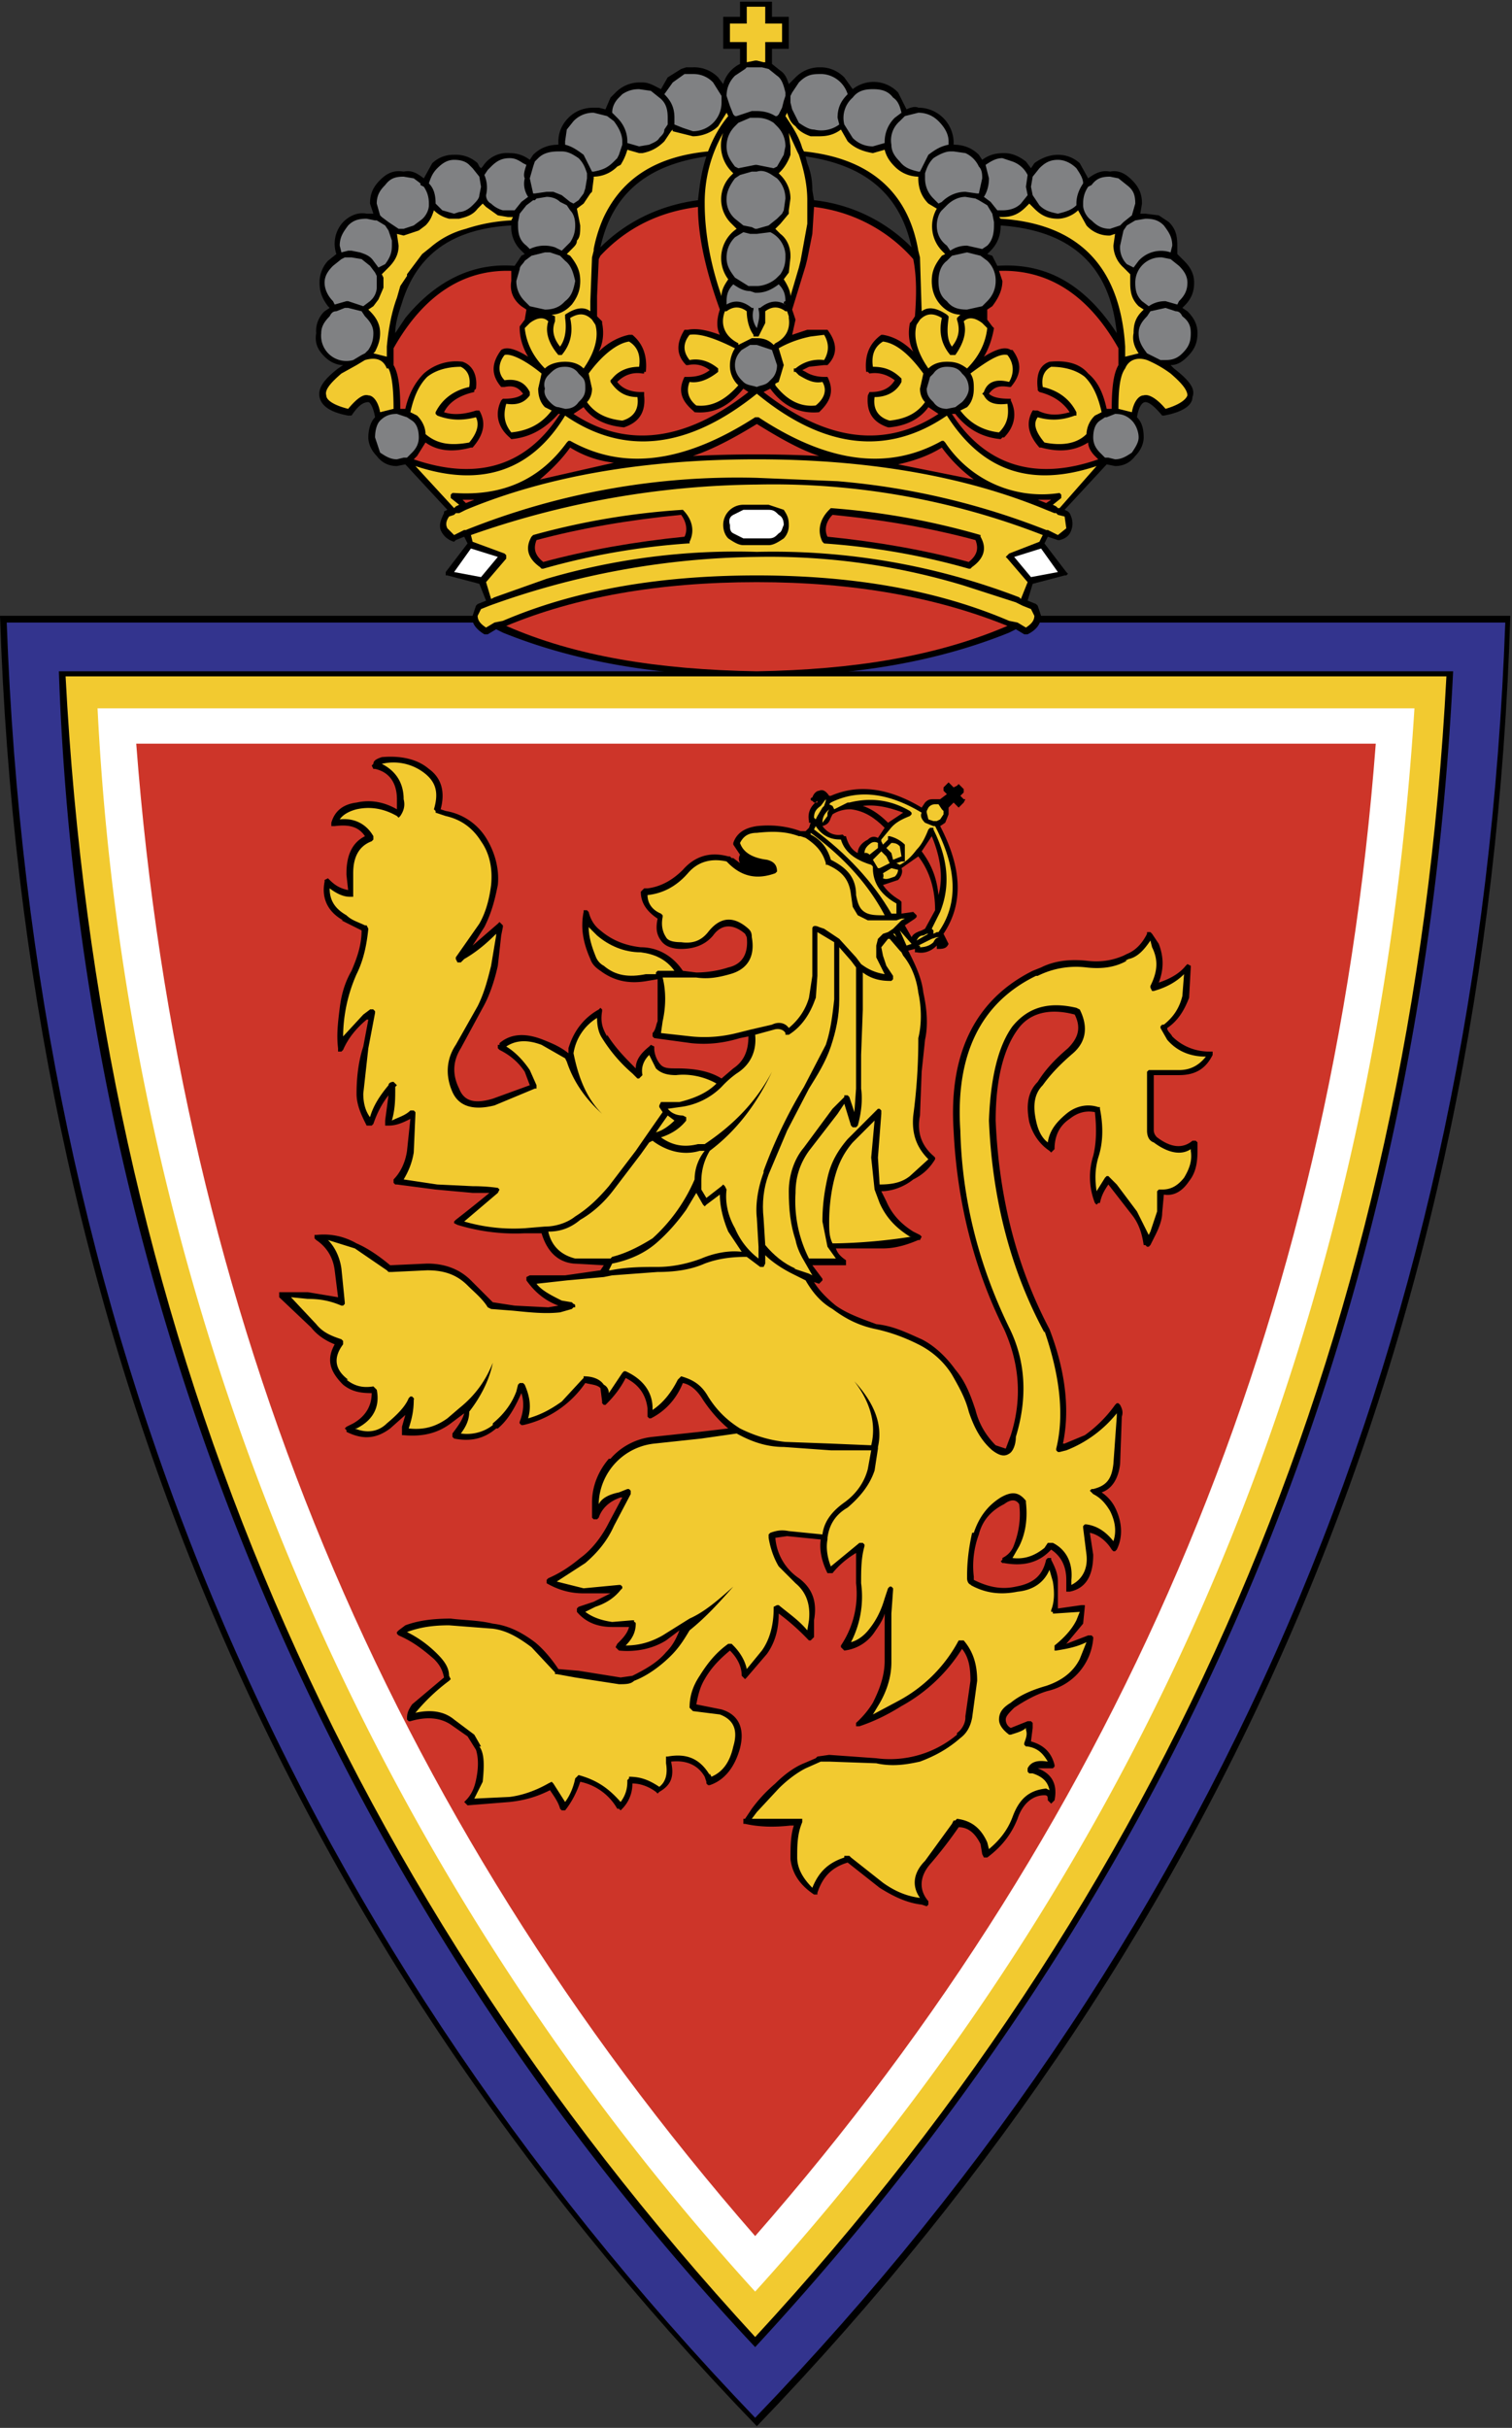
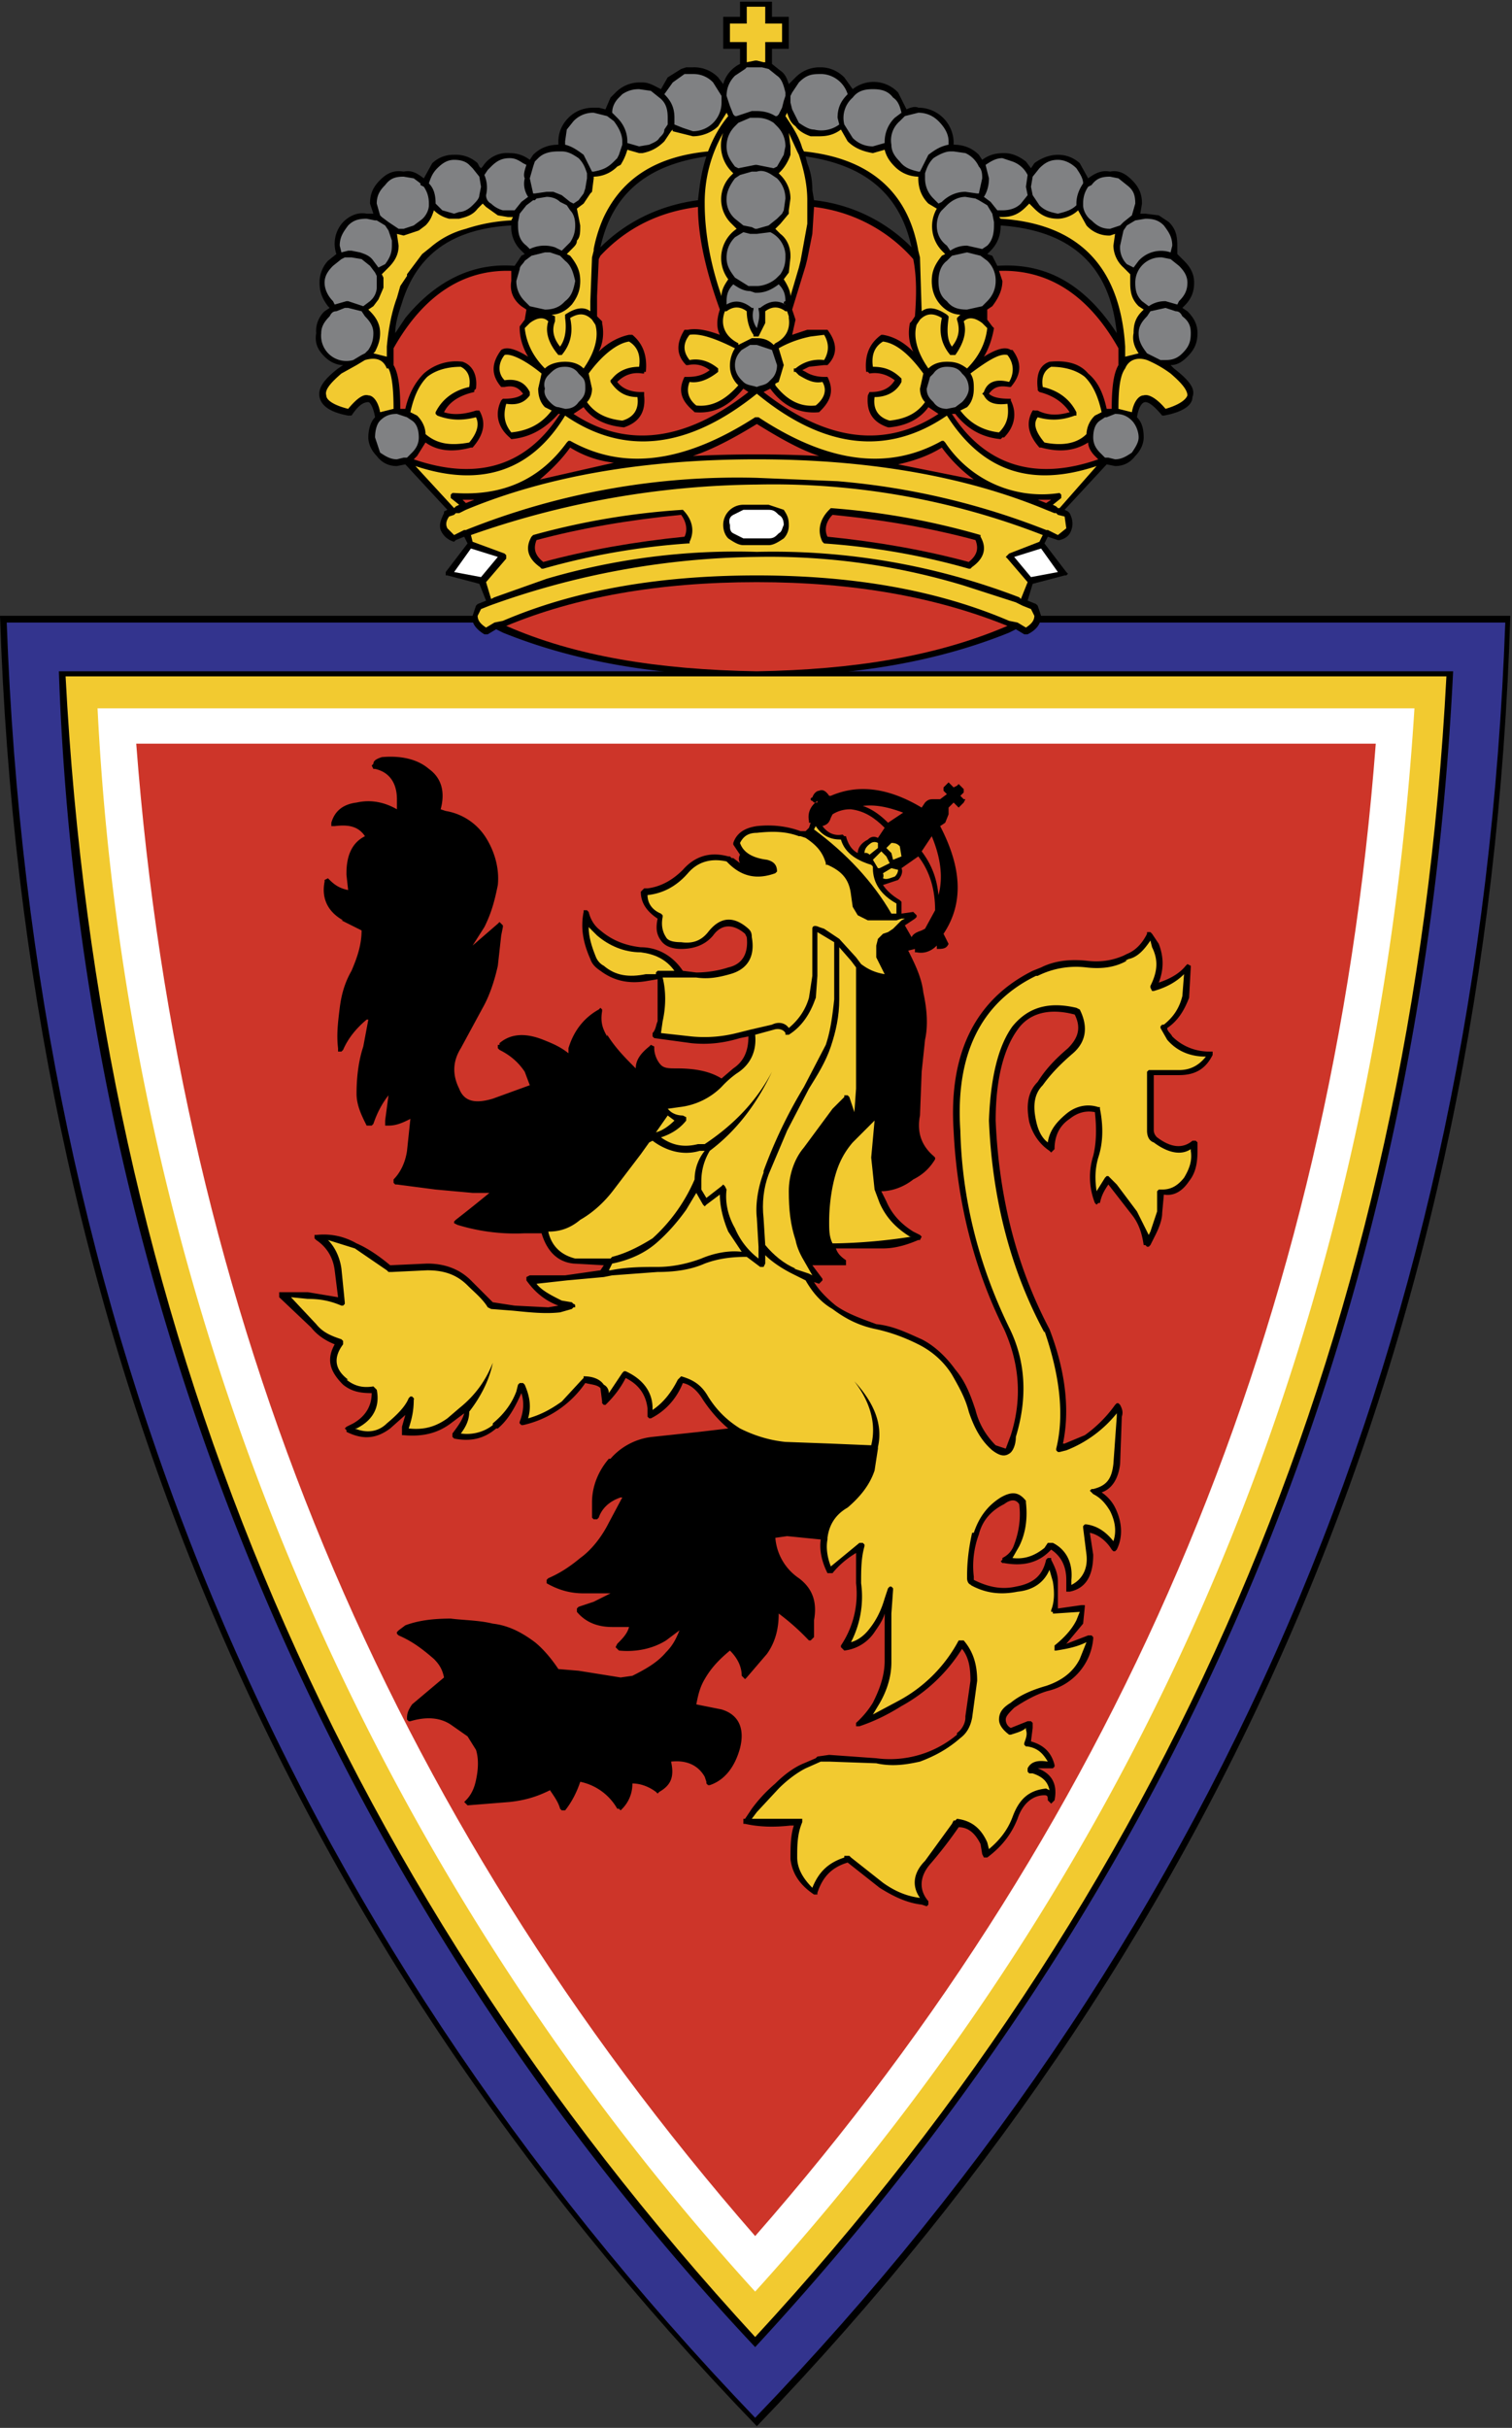
<svg xmlns="http://www.w3.org/2000/svg" fill="none" height="1443" width="899">
  <rect width="100%" height="100%" fill="#333333" stroke="none" />
  <g clip-rule="evenodd" fill-rule="evenodd">
    <path d="M450 1442c285-296 435-655 448-1076H0c14 421 164 780 450 1076z" fill="#000" />
    <path d="M449 1437c283-294 431-650 446-1067H4c15 417 163 773 445 1067z" fill="#33348e" />
    <path d="M864 399c-19 386-158 718-415 996A1531 1531 0 0135 399z" fill="#000" />
    <path d="M449 1389c254-275 391-604 411-987H39c20 383 157 712 410 987z" fill="#f2ca30" />
    <path d="M841 421c-23 363-153 677-392 941A1509 1509 0 0158 421z" fill="#fff" />
    <path d="M449 1329c220-251 343-546 369-887H81c26 341 149 636 368 887z" fill="#cd3529" />
    <path d="M700 146c0-6-1-10-5-14l-6-4-8-1h-3l1-6c0-6-2-10-6-14s-8-6-13-5c-5-1-9 1-13 4l-5-9a19 19 0 00-13-5c-5 0-10 2-14 5l-2 3-3-4c-4-3-8-5-13-5s-9 1-13 4l-2-3c-4-4-9-6-15-6v-2a21 21 0 00-21-20c-2-1-5 0-7 1l-5-10a20 20 0 00-27-2l-5-7c-4-4-9-6-14-6h-1a20 20 0 00-14 6l-4 4c-1-3-2-6-5-8l-5-4v-9h10V10h-10V1h-19v9h-10v19h10v9a19 19 0 00-10 12l-3-4a20 20 0 00-15-6h-4l-3 1-8 5-4 7c-4-2-7-4-11-4h-2a20 20 0 00-14 6l-3 3-3 7-4-1h-3c-6 0-11 2-15 6s-6 9-6 14v2c-6 0-11 2-15 6l-2 3c-4-3-8-4-12-4a17 17 0 00-16 8l-1 1-1-1-1-2a19 19 0 00-14-5 18 18 0 00-13 5l-5 9c-4-3-7-5-12-4-6-1-10 1-14 5s-6 8-6 14l2 6h-4c-5-1-10 1-14 5a19 19 0 00-4 19l-5 4a19 19 0 00-5 13c0 6 2 10 5 14l1 1-3 2a16 16 0 00-5 13c-1 6 1 10 5 14 3 3 7 5 11 5l-3 2c-9 7-12 12-11 17s6 9 17 11h2c4-6 7-8 10-8 1 0 3 3 4 9-3 3-4 8-4 12s2 8 5 11c3 4 7 6 12 6l5-1 25 27-2 1v1c-2 4-3 7-2 10a12 12 0 008 7l1-1 5-2 2 4-13 17v2h1l19 5 4 10-5 2-1 1-2 6c-1 4 2 8 7 11h2l5-3 4 2c42 17 92 26 151 26 58 0 108-9 150-26l4-2 5 3h2c6-3 8-7 8-11l-2-6-1-1-5-2 3-10 19-5h1l1-1-1-1-13-17 2-4 6 2h1c4-1 6-3 7-6s1-6-1-10l-1-1-2-1 25-27 5 1c5 0 9-2 12-6 3-3 5-7 5-11 0-5-1-9-4-12 1-6 3-9 5-9s5 2 10 8h1c11-2 17-6 17-11 2-5-2-10-11-17l-2-2c4 0 7-2 10-5 4-4 6-8 6-14 0-5-2-9-6-13l-3-2 1-1c4-4 6-8 6-14 0-5-2-9-6-13l-4-4v-5zm-105-12c42 3 65 24 69 64-19-29-42-42-71-40l-3-6-3-1 2-2c4-4 6-9 6-15zm-180-15c-23 3-43 13-58 28 7-32 28-49 63-54-3 9-4 17-5 26zm69 0l-1-6c0-6-1-11-3-16l-1-4c35 5 56 22 63 54a96 96 0 00-58-28zm-180 15a19 19 0 006 15l2 2-2 1-4 6c-25-2-47 9-65 31l-6 9c0-6 2-12 4-18 9-29 30-44 65-46z" fill="#000" />
    <path d="M301 372h-1 1c41 18 90 26 149 27 58-1 107-9 149-27h1-1c-42-17-91-26-149-26-59 0-108 9-149 26z" fill="#cd3529" />
    <path d="M450 331a481 481 0 00-159 29l-5 2-2 4c0 3 2 5 5 7l5-3 5-1c42-18 92-27 151-27 58 0 108 9 150 27l5 1 5 3c3-2 5-4 5-7l-2-4-5-2-4-2-31-10a399 399 0 00-123-17z" fill="#f2ca30" />
    <path d="M618 322l2-4a441 441 0 00-170-30 526 526 0 00-170 30l1 4 19 7 1 1v2l-12 14 3 10 2-1 31-11a400 400 0 01125-16 408 408 0 01156 27l1 1 4-10-12-14-1-1 1-1 1-1z" fill="#f2ca30" />
    <path d="M583 319c4 7 2 13-5 18l-1 1h-1c-28-8-57-13-86-15l-1-1c-3-6-2-13 4-19l1-1a437 437 0 0189 16v1zm-267 0l1-1a435 435 0 0189-15c6 6 7 13 4 19v1h-1c-29 2-58 7-86 15h-1l-1-1c-7-5-9-11-5-18zm126-19h15l9 3c2 3 3 5 3 9a11 11 0 01-3 8c-3 2-6 4-9 4h-15c-3 0-6-2-9-4-2-2-3-5-3-8a12 12 0 0112-12z" fill="#000" />
    <path d="M576 334c5-4 6-8 4-13-26-7-54-12-85-15-4 4-5 9-3 13 30 3 58 8 84 15zm-257-13c-2 5-1 9 4 13 26-7 54-12 84-15 2-4 1-9-2-13-31 3-60 8-86 15z" fill="#cd3529" />
    <path d="M457 303h-15l-6 3c-2 1-3 3-2 6 0 2 0 4 2 5l6 3h15c3 0 4-1 6-3 2-1 2-3 3-5 0-3-1-5-3-6-2-2-3-3-6-3zm156 40l16-3-10-14-16 5zm-343-3l16 3 10-12-16-5z" fill="#fff" />
    <path d="M629 306l-1-1h-1l-5-2c-48-20-106-30-172-30-67 0-125 10-173 30l-4 2h-2l-1 1-3 1c-2 3-2 5-1 7l4 4 6-3h1a434 434 0 01173-31l48 2a436 436 0 01124 29h1l6 3 5-4-1-7-4-1z" fill="#f2ca30" />
    <path d="M628 301l1 1h1l22-25c-39 13-68 3-89-30-35 24-73 20-113-13-41 33-79 37-114 13-20 33-50 43-89 30l23 25 1-1 2-1-5-4v-1-1l1-1h1c29 2 51-8 67-30l1-1h1c32 18 68 13 110-14h2c41 27 77 32 109 14h1l1 1a69 69 0 0068 30l1 1v2l-5 4 2 1z" fill="#f2ca30" />
    <path d="M622 299l3-2h-8l5 2zm-43-14c-7-5-14-12-19-19-8 5-17 8-26 10l45 9zm-304 12l2 2 5-2zm90-22c-9-1-18-4-26-9-5 7-11 13-18 19l44-10zm47-4a760 760 0 0175 0c-12-4-24-11-37-19-13 8-26 15-38 19zm253-54v-10c-18-32-42-47-71-46l2 6c0 6-3 11-6 15l-3 2v6l3 4 1 1c-1 6-3 12-6 17 8-5 13-6 16-4h1c6 8 5 15-1 22h-1c-6-1-9 0-12 4 2 2 6 3 12 3h1v1c4 8 2 16-4 22h-1l-1 1c-11-1-20-6-27-15h-2c20 31 50 40 87 27l-2-2c-2-2-4-5-4-8-8 5-17 6-28 3h-1c-7-8-8-15-4-22a1 1 0 011 0h2c6 3 12 3 19 1-4-6-10-10-18-12l-1-1v-1c-1-8 1-14 7-16 10-1 18 1 23 7 6 5 9 12 11 21h3c0-12 1-21 4-26zm-107 29l-6-4c-5 7-13 11-23 12h-1c-9-3-13-9-12-19l1-2h1c6 0 11-2 14-7-4-3-9-5-15-4l-1-1h-1c-1-10 2-17 9-22h1c6 1 12 4 18 10-3-6-3-12-2-17l1-1 2-3c1-13 1-24-1-34a93 93 0 00-59-31l-1 16-3 15-1 4-8 26 1 3 1 3-2 9 9-3h12c6 8 6 15 0 21h-2l-9 1-4 2 2 1c3 2 7 3 11 3h2c4 8 2 14-4 20l-1 1c-11 1-21-3-29-14l-4 2c37 29 72 34 104 13zm-201-94l-1 2-1 22v12l3 3v1c1 5 1 11-2 17 6-6 13-9 18-10h2c6 5 9 12 8 22h-1v1h-1c-6-1-11 1-15 5 3 4 8 6 14 6h2v2c1 10-3 16-12 19-11-1-19-5-24-12l-6 4c32 21 67 16 104-13l-3-2c-9 11-18 15-29 14l-1-1c-7-6-9-12-5-20h2c5 0 9-1 13-4-4-3-8-4-13-3h-1c-6-6-6-13-1-21h2c5-1 11 0 19 3-2-4-2-9 0-15-8-22-13-43-13-61-24 3-43 13-58 29zm-53 15v-6c-28-1-52 14-70 46v10c3 5 4 14 4 26h3c2-9 6-16 11-21a29 29 0 0123-7c6 2 9 8 8 16l-1 1v1c-9 2-15 6-18 12 6 2 13 1 19-1h2c4 7 3 14-4 22h-1c-11 3-20 2-27-3l-5 8-2 2c38 13 67 4 87-27h-1c-8 9-17 14-28 15l-1-1c-7-6-9-14-5-22l1-1h1c5 0 9-1 11-3-3-4-6-5-11-4h-1-1c-6-7-6-14 0-22 3-2 8-1 16 4-3-5-5-11-5-17v-1l3-4 1-6-3-2c-5-4-7-9-6-15z" fill="#cd3529" />
    <path d="M557 124l-5-3c-4-4-6-9-6-15v-1a20 20 0 01-14-6c-3-3-5-6-6-10l-7 2c-6-1-11-3-15-7l-4-7c-4 3-8 4-13 4h-5c-3-1-7-3-9-6-3-2-4-5-5-8l-1 2c4 6 8 12 10 19l1 2c39 4 62 24 68 59l1 4 1 32c4-3 9-2 15 2l1 1v1c-1 7-1 13 2 17 4-5 5-10 3-16v-1l1-1 1-1c-4 0-8-2-11-5-4-4-6-9-6-15s2-10 6-15l2-1-2-2a21 21 0 01-3-25zm55-3l-2 2c-4 4-8 6-14 6h-2l1 1c46 3 71 28 74 76v6l8-2c-2-3-4-7-3-12 0-5 1-9 5-13l1-1-3-2c-4-4-5-8-5-14v-5l-4-4a18 18 0 01-6-13l1-7-3 1a18 18 0 01-14-6l-5-9c-3 3-8 5-12 5-6 0-10-2-14-6l-3-3zm57 98c-3 4-4 12-4 24l8 2c1-6 4-10 7-10 3-1 8 2 13 8 7-2 12-5 13-8 0-3-3-7-10-13a67 67 0 00-14-8c-6-2-11 0-13 5zm-29 26v2h-1c-8 3-15 3-22 1-3 4-1 9 4 15 10 2 19 1 25-5a16 16 0 015-11l4-2c-2-9-5-16-10-21-5-4-12-6-20-6-4 2-6 6-5 12 9 2 16 7 20 15z" fill="#f2ca30" />
    <path d="M560 189c-5-3-9-3-13 1l-2 3c-2 7 0 16 7 26 3-3 7-4 11-4 5 0 8 1 12 4 7-7 11-15 12-24l-3-3c-4-3-8-4-11-1 2 6 0 13-5 20h-3c-5-6-7-13-5-22zm-10 50c-2-2-3-5-3-8l2-9c-8-11-16-18-24-19-5 3-7 8-6 15 7 0 12 2 17 7v2c-3 6-9 9-16 9-1 7 2 12 9 14 9-1 16-4 21-11zm29-8c0 4-1 8-4 11l-4 2c6 8 14 12 23 13 5-5 6-10 5-17-8 1-12-1-14-5l-1-1 1-1c2-6 7-8 15-6 3-5 3-11-1-16-4-1-10 2-22 11 2 3 2 6 2 9zM465 25V14h-10V4h-11v10h-10v11h10v12l5-1h1l4 1h1V25zm-32 44l-1-2-5 8c-4 4-10 6-15 6l-12-3v-1l-1 1-4 6c-4 4-8 6-13 7h-2l-7-2a33 33 0 01-4 9l-2 1a20 20 0 01-14 6v1l-1 8-1 1-4 6-4 3 2 10c0 4 0 7-2 9 0 2-1 3-3 5l-1 1-2 2 2 1c4 5 6 9 6 15s-2 10-5 14l-1 1c-3 3-7 5-11 5l2 1v3c-2 5-1 10 3 15 3-4 4-10 3-17v-1-1c6-4 11-5 15-2v-6l1-26 1-4v-1a86 86 0 016-19c11-23 31-36 62-39 3-8 7-15 12-21zm-3 10a83 83 0 00-11 42c0 16 3 35 10 55 0-4 2-7 4-10a21 21 0 015-30l-3-3a20 20 0 010-29l1-1-1-1a22 22 0 01-5-23zm40 11v2c-1 3-3 7-6 10l-1 1 1 1c4 4 6 9 6 14l-1 7v2l-5 6-3 3 3 3c4 3 6 8 6 13v1l-1 9-3 4c2 3 4 7 4 10l5-17 1-4 4-22v-12-2c0-9-2-18-5-27l-1-2-5-11 1 8v3zm-230 50l-4-1 1 7c0 5-2 9-6 13l-4 4 1 2v6l-3 7-3 4-3 2 1 1c4 4 6 8 6 13 0 4-1 7-3 11l-1 1 8 2v-5-1c1-11 3-21 6-29l2-7 4-6v-1l9-12 5-4a52 52 0 0121-11 101 101 0 0127-5l1-2h-3l-6-1-7-5-2-2-3 3c-3 4-7 5-11 6h-6c-4-1-7-3-9-5-1 3-2 6-5 9l-4 3-9 3z" fill="#f2ca30" />
    <path d="M354 193l-2-3c-4-4-8-4-13-1 2 9 0 16-5 22h-2c-6-7-8-14-6-20-3-3-7-2-11 1l-3 3c1 9 5 17 12 24 3-3 8-4 12-4s8 1 11 4c7-10 9-19 7-26zm-54 18c-4 5-4 11 0 15 7-1 12 1 15 7v2c-3 4-7 6-14 5-2 7-1 12 3 17 10-1 18-5 24-13l-4-2c-3-3-4-7-4-11l2-9c-11-9-19-12-22-11zm63 15l1-1c4-5 10-7 16-7 1-7-1-12-6-15-7 1-16 8-24 19l2 9c0 3-1 6-3 8 5 7 12 10 21 11 7-2 10-7 9-14-7 0-12-3-16-9v-1zm-146-12l-5 3-9 5c-7 6-10 10-9 13 0 3 5 6 13 8 5-6 9-9 12-8 3 0 6 4 7 10l8-2c0-12-1-20-3-24h-1c-2-5-6-7-13-5zm27 31l4 2c3 3 5 7 5 11 7 6 15 7 26 5 5-6 6-11 4-15-8 2-15 2-23-1l-1-1v-1c4-8 11-13 20-15 1-6-1-10-5-12-8 0-15 2-20 6-5 5-8 12-10 21zm224-60h-1c-4-3-8-3-12 0v7l-4 8h-2-1v-1c-3-4-4-10-4-14-4-3-8-3-12 0h-1c-3 8 0 15 8 19v1l8-4h3c4 0 7 1 10 4l1-1c6-3 9-8 8-15v-1l-1-3zm22 14l-8 1c-5 1-12 3-19 7l3 10-3 10-2 1v1c7 9 15 13 24 12 5-4 7-9 4-14-5 1-9-1-14-4l-2-2h-1v-2h1a22 22 0 0117-5c3-5 3-10 0-15zm-80 28c-2 5-1 10 4 14 9 1 17-3 25-12l-1-1a16 16 0 01-4-11c0-3 1-7 3-10-12-6-21-9-27-8-4 5-4 10 0 15 5-1 11 0 17 5v2c-5 4-11 7-17 6z" fill="#f2ca30" />
    <path d="M552 92c4-3 7-5 12-6v-2c0-4-2-8-6-12-3-3-7-5-12-5l-8 2-3 3a15 15 0 00-5 14c0 4 2 7 5 10 3 4 7 5 11 6h1l5-10zm13-2c-3 0-7 2-10 4-3 3-4 6-5 9v3c0 5 2 9 5 12l3 3 2-1c4-4 9-6 14-6l7 1h1l2-9c0-2 0-5-2-7a16 16 0 00-8-8l-7-1h-2z" fill="#808183" />
    <path d="M580 118l-6-1c-4 0-8 2-11 5l-3 3c-2 2-3 6-3 9 0 5 2 9 6 12l2 3c3-2 6-3 10-3l9 2 3-2c3-3 4-7 4-12v-2l-1-5-3-5-5-3-2-1zm34-13l-1 6 1 5 4 6c3 3 6 4 11 5 4-1 8-2 11-5v-1c0-5 2-9 4-12 0-3-2-6-4-9-3-3-7-5-11-5-5 0-8 2-11 5l-4 5zm-4 6l1-7a16 16 0 00-9-8l-6-2c-4 0-7 2-10 4l2 8c0 4-1 8-3 11l4 3 4 5h3c4 0 8-1 11-4l4-5-1-5zm60-1l-5-4-5-1c-5 0-8 1-11 5l-2 1c-2 3-3 6-3 10v1c0 3 2 7 5 9 3 3 6 5 11 5l6-2 2-2 5-4 2-7c0-5-1-8-5-11zm-2 27l-2 9a14 14 0 004 11l4 2 3-4a18 18 0 0119-5l1-4c0-5-2-8-5-12-3-3-6-4-11-4l-6 1-5 3-2 3z" fill="#808183" />
    <path d="M701 158l-5-4-5-1a15 15 0 00-16 15c0 5 1 8 4 11l4 3c3-2 6-3 10-3l7 2 1-2c3-3 5-6 5-11 0-4-2-7-5-10zm-17 27l-2 3c-3 3-5 6-5 10 0 5 2 8 5 12l2 1 6 3h3c4 0 7-1 10-4 4-4 5-7 5-12 0-4-1-7-5-10-1-2-2-3-4-3l-6-2-9 2zm-27 63l-3 2c-3 2-4 6-4 10 0 3 1 6 4 9l3 3h2l4 1c4 0 7-2 10-4 2-3 4-6 4-9 0-4-2-8-4-10-3-3-6-4-10-4l-5 2zm-65-81a16 16 0 00-5-12l-4-3-8-2-9 2-3 3c-4 3-5 8-5 12 0 5 1 9 5 12 3 4 7 5 12 5l9-2 3-3c3-3 5-7 5-12zm-19 56l-1-1c-2-3-5-4-9-4-3 0-6 1-8 4l-2 2-2 7c0 3 1 5 3 7l1 1c2 3 5 4 8 4l5-1 4-3c2-2 4-5 4-8s-1-6-3-8zM489 44h-2c-5 0-8 1-12 5l-4 6-1 2v4l1 4 4 8c3 2 6 4 9 4a18 18 0 0015-3l-1-4c0-6 2-10 6-14a17 17 0 00-15-12zm-77 0h-5l-7 5-5 7c4 4 6 8 6 14v4l5 2 6 2a17 17 0 0017-17v-4l-5-8a16 16 0 00-12-5zm37-4h-5l-1 1-6 4c-3 3-5 7-5 12l1 3 1 3 2 5 1 1h1l9-3h3c4 0 8 1 11 3h1l1-1 2-4 1-4 1-3v-2c-1-4-2-8-5-10l-5-4-4-1h-4zm0 30h-3l-7 3-2 2c-3 3-5 7-5 12s2 8 5 12l2 1 10-2h1l10 2 2-1 4-7a217 217 0 011-5c0-5-2-9-5-12l-2-2c-3-2-6-3-10-3h-1zm-69-17c-4 0-7 1-10 3l-2 2c-2 2-4 5-4 9l3 3c4 4 6 9 6 14v1l7 2 6-1c2-1 5-2 6-4 2-2 3-3 3-5l2-3v-4c0-5-1-9-5-12l-5-4-7-1zm82 53l-3-2c-3-2-6-3-9-2h-1-2l-7 2-3 2c-3 4-5 8-5 12a15 15 0 005 12l5 4 5 1 2 1h1l7-2 5-4 3-3 1-2 1-7a17 17 0 00-5-12zm-16 33l-4-1-5 3c-3 3-5 7-5 12s2 8 5 12l8 5h5c4 0 9-2 12-5l2-2c2-3 3-6 3-10v-2a16 16 0 00-9-13l-8 1h-4zm86-69l4-3c-1-4-2-7-5-9-3-4-7-5-12-5s-9 1-12 5a16 16 0 00-5 16l5 8c3 3 7 5 12 5l7-2v-1a20 20 0 016-14zM279 98c-2-2-5-3-9-3s-7 2-10 5-4 6-5 9c3 3 4 7 4 12l1 1 3 3 7 2 3-1c3 0 6-2 8-4s4-4 4-6l1-5-1-6-4-5zm-27 13l-2-1v-1l-4-3-6-1c-5 0-8 1-11 5-3 3-5 6-5 11l2 7 1 1 4 3 3 2 3 2h3l6-2 4-3c3-2 5-6 5-9v-1c0-4-1-7-3-10zm-29 20l-5-1c-5 0-8 1-11 4-3 4-5 7-5 12l1 4 4-1h2l5 1c3 1 6 2 8 5l3 4 4-2c3-4 4-7 4-11v-3l-2-6-2-3-5-3h-1zm65-27a19 19 0 011 12c0 2 1 4 3 5a16 16 0 007 4h7l4-5 4-3c-2-3-3-7-2-11-1-2 0-5 1-8l-2-1c-3-2-5-3-8-3-5 0-8 2-11 5l-2 2-2 3zm77-32l-4-3-8-2a16 16 0 00-12 5l-4 5-1 7v2c4 1 7 3 11 6l5 10h1c5-1 8-2 12-6l2-2 1-2 2-6v-2c0-4-2-8-5-12zm-31 18h-2c-5 0-9 1-12 4l-2 2-1 3-2 7 2 9h1l7-1h4l5 2 5 4 2 1 3-2 3-4 1-3 1-6v-3c-1-3-2-6-5-9-3-2-6-4-10-4z" fill="#808183" />
    <path d="M318 119h-1l-4 3-4 5-1 5v2c0 5 1 9 5 12l2 2a20 20 0 0115-1l4 2 2-2 1-1 2-2c2-3 3-6 3-10s-1-7-3-9l-2-3-4-2c-2-2-5-3-8-3l-6 1-1 1zm15 33l-6-2h-3l-8 2-4 3c-1 2-3 3-3 5l-2 7c0 5 2 9 5 12l3 3 9 2c4 0 8-1 11-4l1-1c4-3 5-7 6-12-1-4-2-9-6-12l-3-3zm-7 71c-2 2-3 5-2 8-1 3 1 6 3 8 1 1 3 3 5 3l4 1c3 0 6-1 8-4l1-1c2-2 3-4 3-7s0-5-2-7l-2-2c-2-3-5-4-8-4-4 0-6 1-9 4l-1 1zm-106-65l-5-4-6-1h-4l-2 1-5 4c-3 3-5 6-5 10s2 8 5 11l1 2 7-2h1l9 3 4-3 1-1c2-2 3-5 3-7v-3-4l-1-2-3-4zm-5 27l-8-2h-2l-5 2c-2 0-3 1-4 3-3 3-5 6-5 10a15 15 0 0019 16l5-3 2-1 2-2c2-3 3-6 3-10s-2-7-5-10l-2-3zm27 63l-6-2c-4 0-7 1-10 4-2 2-3 6-3 10l3 9c3 2 6 4 10 4l4-1h2l3-3c3-3 4-6 4-9 0-4-1-8-4-10l-3-2zm225-67a1 1 0 010-2c0-4-1-7-4-10-4 3-8 5-13 5h-1l-3-1c-4 0-7-2-10-4-3 3-4 6-4 10v2c5-3 10-2 15 2h1v1a13 13 0 002 11c1-4 2-7 1-11v-1h1c5-4 10-5 15-2zm-8 44c2-2 3-5 3-8l-3-9-9-3h-4l-5 3c-3 3-4 6-4 9s1 6 4 9l1 1c2 2 5 2 8 3 2-1 5-1 7-3l2-2z" fill="#808183" />
    <path d="M689 561l-4-6-1-1h-2v1c-3 6-7 10-12 12l-2 1c-7 3-14 4-22 3-10-1-19 0-27 4l-5 2c-34 17-50 49-47 95 2 42 12 82 30 118 9 20 11 41 4 63l-3 8-6-2c-6-6-10-13-12-21-3-9-6-17-12-24-5-7-12-14-20-18-9-4-17-8-27-9-8-3-17-6-24-11-5-4-10-9-13-14l3 1 1-1 1-1v-1l-6-8h20v-2-1c-3-2-5-4-6-7h28c7 0 14-2 21-5h1l1-2-1-1-4-2c-8-5-13-11-16-18l-3-6c7 0 14-3 19-7 6-3 10-7 13-12v-1l-1-1c-7-6-10-14-8-24l1-26 2-19c2-9 1-19-1-28-1-9-5-17-9-25l4-1v2h1c5 1 9-1 12-4v2h1c4 0 5-1 6-3l-3-6c12-18 11-39-2-64l3-2 2-5v-4l3-3 2 2 1 1 1-1 2-2 1-2h-1l-2-2 2-2v-1-1l-2-2-1-1-1 1-2 1-2-2-1-1-1 1-2 2v2l2 2-4 3h-3c-3 0-4 0-6 2l-2 3c-20-12-38-14-54-7h-1c-2-3-4-4-6-3-1 0-3 1-4 4a1 1 0 000 2l1 1h2v-1c-4 3-6 7-5 12v1h1l-1 3-2 2h-3c-8-3-17-4-26-3-7 1-12 4-14 10v1l4 6a5 5 0 000 5l-4-3h-1l-1-1h-1c-11-3-20 0-27 8-6 6-13 10-21 11h-2l-1 1-1 1c0 7 4 12 10 16-1 5-1 9 2 13 2 3 6 5 12 5 7 0 14-2 19-8 5-7 12-7 19-1l1 2c1 9-2 16-11 18-6 2-13 3-19 3l-8-1c-6-9-15-14-25-14-9-1-17-4-24-10-4-3-6-7-7-11l-1-1h-1-1v1c-2 10 0 19 4 28 1 3 3 5 6 7 8 6 17 8 28 6l6-1v25c-1 2-1 5-3 7v2l1 1 22 3c10 1 19 0 29-3l5-1c0 9-3 15-9 19l-7 6c-8-5-18-6-27-6-4 0-7 0-9-2s-4-6-4-10v-1l-2-1-1 1c-5 4-8 8-8 13-6-6-12-12-17-20v1c-3-5-4-9-3-15v-1l-1-1-1 1c-9 5-15 13-18 23v3c-5-4-10-6-15-8-10-4-19-4-26 2v1h-1v2l1 1c6 3 11 7 15 13l3 8-22 8c-10 3-17 2-20-6-4-8-4-16 1-24l13-24c4-7 7-16 9-25l2-18 1-5v-1l-1-1-1-1-1 1-15 13 7-11c4-8 6-15 8-25 1-10-2-20-7-28a35 35 0 00-24-16l-3-1c3-11 0-19-7-24-7-6-17-8-28-7-3 1-5 2-5 4l-1 1 1 2h1c9 2 13 9 13 18v6c-7-4-15-6-24-4-8 1-13 5-15 12v2h2c8-1 14 0 18 6-8 4-11 12-11 22v1l1 9c-5-1-8-3-11-6l-1-1-2 1v1c-2 10 2 18 11 23h-1l12 6c0 9-3 17-6 24-4 7-6 14-7 22s-2 16-1 24v2h2l1-1c3-7 8-13 14-18h1l-3 16c-3 9-4 19-4 28 0 7 3 13 6 19h3l1-1c2-6 5-12 9-17l-2 15v3h2c5 0 9-2 13-4l-2 19c-1 7-4 13-8 17v2l1 1h1l23 3 22 2h10a884 884 0 01-20 16l-1 1v1l2 1a117 117 0 0040 5h10c3 10 9 17 19 18l18 1-2 3-21 3h-21l-2 1v2c5 7 11 12 19 15l-6 1-20-1-13-2-13-13c-7-7-16-10-26-10l-22 1c-6-5-13-10-20-13-7-4-15-6-24-5h-1v2l1 1c6 4 10 10 11 18l2 16-18-3h-16-1v3l19 18c4 5 9 8 14 10-5 9-3 16 5 24 5 4 10 5 17 5 0 8-4 14-11 18l-4 2-1 1 1 1v1c10 5 18 4 26-2l9-8-2 7v5h1c11 1 20-1 28-7l8-6c-1 4-4 8-7 12v2l1 1c10 2 18 0 25-6h1c6-5 10-12 14-21 2 6 1 12-1 17a2 2 0 000 1l1 1h1a61 61 0 0037-25c4 1 7 1 9 3l1 8v1l1 1h1l1-1c4-4 8-9 11-15 8 4 12 10 13 18v5l1 1h1c8-4 15-11 19-21 5 1 9 5 12 10 4 6 9 12 15 17l-17 2-28 3c-10 1-19 6-25 13h-1c-6 7-10 16-10 26v9l1 1h2l1-1c2-6 7-10 13-12h1l-8 15c-4 8-10 16-17 21-6 5-12 9-19 12l-1 1v2c7 4 14 6 22 6h16l-10 5-9 3-1 1v2c5 6 12 9 21 9h10c-1 4-4 7-7 10l-1 2 1 1 1 1c10 1 20-1 28-6l8-6c-2 5-4 9-8 13-5 6-12 10-20 14l-7 1-25-4-12-1c-4-6-9-12-14-16-8-6-16-10-25-11-8-2-17-2-25-3-10 0-19 1-27 4l-4 3-1 1v1l1 1c7 3 13 7 21 14 3 3 5 6 6 11l-19 16c-2 3-3 5-3 8v1l1 1h1c10-3 18-2 24 2l10 7 5 8c1 3 2 9 0 18-1 5-3 9-6 12l-1 1 1 1 1 1 25-2c9-1 16-3 24-7 2 3 5 7 6 11l1 1h2c4-5 7-11 9-17a33 33 0 0122 16h1l1 1 1-1a21 21 0 006-15c5 0 10 2 14 5l1 1 1-1c7-4 9-9 7-18 9-1 16 2 20 9l1 3v1l1 1h1c9-3 15-11 18-22 3-12-1-20-11-23l-15-3c1-5 2-10 5-15 4-7 9-12 15-17 4 4 7 9 7 15l1 1 1 1 1-1 12-14c5-7 7-15 7-24a136 136 0 0117 15l1 1h1l1-1 1-1v-10c2-11-1-19-9-25a32 32 0 01-14-24l7-1 20 2c-1 7 1 14 4 20h3c4-5 9-9 14-12v18a55 55 0 01-9 37v1l1 1 1 1a25 25 0 0018-11c2-3 5-7 6-11v28c0 9-3 17-7 25a54 54 0 01-10 12v2h2c9-3 17-7 25-12a98 98 0 0036-34c4 5 5 11 5 19l-3 21v1c0 3-2 7-5 9v1a62 62 0 01-48 14l-28-2-7 1-1 1-7 3c-5 2-11 6-17 12-7 6-11 11-14 15l-4 6h-1v3h1c9 2 18 2 27 1h2c-2 6-2 13-2 20 1 8 5 15 14 21h2v-1c3-9 8-15 18-18h-1 1l19 15c8 5 16 9 25 10l3 1 1-1v-1-1c-6-7-5-15 1-22a252 252 0 0017-22c6 0 10 4 13 10l1 6 1 2h2c8-6 14-13 18-23 3-9 9-14 16-14 2 0 2 1 2 3l1 1 1 1 1-1 1-1c2-10-2-16-10-19h9l1-1v-1c-2-8-7-12-14-14l1-8v-3l-1-1h-1-1l-10 4c-2-1-3-3-3-5s2-4 5-7c6-4 13-8 20-10a35 35 0 0027-31v-1l-1-1h-2l-13 5 10-12 1-10v-1h-2l-14 2v-16c0-5-2-9-4-13v-1h-2l-1 1c-2 9-7 14-18 16-9 2-17 0-25-4v-2c-1-8 0-17 3-25 2-8 7-14 15-18 4-3 7-3 9 0 1 8 0 16-3 24-1 3-3 6-7 8v1l-1 1 1 1h1c11 2 20 0 27-7l1-1c6 4 9 10 9 18v7h2c10-2 14-10 14-22l-2-13c5 1 10 5 13 10l1 1h1l1-1c4-8 3-17-1-25-2-4-5-7-8-9 6-2 10-8 11-17l1-28c1-3 0-5-1-7l-1-1h-1l-1 1c-5 7-11 13-18 18l-12 5h-1c4-19 2-42-8-68-19-36-30-77-32-124 0-25 5-43 13-54 7-10 19-13 34-9 4 8 2 14-4 20-7 6-13 12-18 20-6 6-7 14-5 24 2 7 6 13 12 17l1 1 1-1 1-1c0-8 3-14 9-18 5-4 10-5 15-4 1 9 1 18-1 26a42 42 0 001 28l1 1 1-1h1c1-5 3-8 5-11l14 18c4 5 6 11 7 18h1l1 1h1l1-1 3-6c2-4 4-9 4-13l1-11c6 1 11-2 15-8 4-5 5-11 5-18v-5l-1-1h-1-1c-6 5-13 4-21-2a6 6 0 01-2-4v-26-7h15c10 0 16-4 20-12v-1-1h-2c-8 0-16-3-22-9-1-2-3-3-3-5 6-4 10-10 13-18l1-18v-1l-2-1-1 1c-4 5-10 8-16 10 3-8 3-15 0-23zm-141-55l6-9c5 12 7 24 4 35-1-10-4-18-10-26zm-11-23l-9 6c-4-4-9-8-15-10 8-1 16 1 24 4z" fill="#000" />
    <g fill="#f2ca30">
      <path d="M685 563l-1-4c-4 6-8 10-13 11l-2 1h1c-7 4-15 5-24 4a51 51 0 00-29 5h-1c-33 16-48 47-45 92 1 41 11 80 29 117 10 20 11 42 4 65 0 5-2 9-4 10-3 2-6 1-10-2-7-6-11-14-14-23-2-8-6-15-10-22-5-8-12-14-20-18s-16-7-25-9c-10-2-18-6-26-12-7-4-12-10-16-17l-8-4c-6-3-12-7-16-11v5l-1 2h-1-1l-8-6c-9 0-17 1-25 4-9 4-19 5-28 5l-27 2-5 1-22 2-18 2c3 4 9 7 15 10l6 1 1 1a1 1 0 011 1v1h-1l-1 1-7 2c-9 1-18 0-28-1l-13-1-2-1c-3-5-8-9-12-13-7-7-15-9-24-9l-21 1h-2l-1-1-19-13-16-5c4 4 7 10 8 17l2 20v1l-1 1h-1c-7-3-13-4-20-4l-10-1 15 16c4 5 9 7 15 9l1 1v2c-6 8-5 15 3 21h-1c5 4 10 5 16 4l1 1 1 1c2 10-2 18-12 23h-1c7 3 14 2 19-3 6-5 11-10 13-15l1-1h1l1 1a1 1 0 010 1c0 6-1 11-3 17 9 1 16-1 23-6l7-6c10-8 16-17 20-27-2 10-7 20-14 29 0 5-2 9-5 13 7 1 14-1 19-5v-1c6-5 11-11 14-19l1-4 1-1h2l1 1c3 7 4 13 2 20 7-2 13-5 20-10l12-13 1-1v-1c6 0 10 2 12 5 2 1 3 3 3 5l8-12 1-1h1c11 5 16 13 16 22v1c6-4 11-10 15-18l1-1 1-1c7 2 12 5 16 12 5 8 11 14 19 19 8 4 17 7 27 8l27 1 24 1c3-12 0-25-10-38 12 13 17 26 14 39v1l-2 13c-3 9-9 16-16 22-7 4-11 10-12 18v1c-1 5 0 11 2 16l17-14h2l1 1v1c-2 7-2 14-2 22a59 59 0 01-6 35c4-1 8-4 11-8 4-5 7-11 9-18l2-6 1-1h1l1 1v1l-1 14v29c0 9-3 18-8 26l-3 5 15-8a87 87 0 0036-36h3c6 7 8 15 8 24l-3 22c-1 5-3 9-7 12-8 7-16 11-24 14-9 2-17 3-26 1l-28-1h-5l-9 4c-4 2-10 6-16 12l-13 14-3 4h30v2c-3 7-3 14-3 21s4 13 9 18c4-10 10-15 19-18v-1h3l1 1 19 15c7 5 14 8 22 9-5-7-4-15 3-22l16-22 1-2h1l1-1c8 1 14 5 18 14l1 4c6-5 11-11 14-19 4-11 10-16 20-17l2 1c-1-5-4-8-10-10h-1-1l-1-1v-1-1c2-4 6-5 12-4-3-5-6-8-12-9h-1l-1-1v-1c1-3 2-5 1-8v-1c-2 2-6 3-9 4h-1c-4-3-6-6-6-9 0-4 2-7 7-10 6-5 14-8 21-10 9-3 16-8 20-16l4-10c-6 3-12 4-18 5h-1v-2c-1 0-1 0 0 0v-1c5-4 10-9 13-15l2-5-15 1h-1v-1h-1v-1c2-5 2-11 1-17l-2-7c-3 7-9 12-19 13-10 2-19 1-28-4h1c-2 0-3-2-3-4v-1c0-9 1-17 3-26h1c3-9 8-16 16-21 7-4 11-3 15 2v1c1 9 0 18-4 26l-4 7c8 1 14-2 19-6l2-3h3c8 4 12 12 11 22v3c6-3 10-9 9-18l-2-16v-1l1-1h1c7 1 12 5 16 10 2-6 1-12-2-18-3-5-6-8-10-10l-1-1-1-1 1-1h1c8-2 11-6 12-15l2-28v-2a72 72 0 01-30 22l-4 1h-1l-1-1v-1c5-20 2-44-7-70v1c-20-37-31-79-33-126 1-27 6-45 14-56 9-11 21-15 38-11l2 1c5 10 4 19-4 26-7 6-13 12-18 19-5 5-6 12-4 21 1 5 3 10 7 13 1-7 5-12 11-17s13-6 19-4h1v1c2 10 2 20-1 29-2 7-2 13-1 20l5-8 1-1h1l1 1 4 4 12 16 7 14 1-2 4-12v-12l1-1h2c5 0 9-2 13-7 3-5 5-10 4-16v-1c-6 4-14 2-22-4-3-1-4-4-4-7v-26-9l1-1h18c7 0 12-3 16-8-9 0-17-3-23-10l-4-7v-1l1-1h1c5-4 9-9 11-17l1-13c-5 5-11 8-18 10h-1l-1-2v-1c4-8 5-15 1-23z" />
-       <path d="M380 641h-1l-3-3c-7-6-13-13-18-21-2-3-3-7-3-12a30 30 0 00-14 21c3 15 8 27 17 36-10-9-17-19-21-31l-1-2-14-8c-8-3-15-3-21 1 5 3 10 8 14 14l4 9v2h-1l-24 10c-12 3-21 1-25-8s-4-19 2-28l13-23c4-8 6-16 8-24l3-18v-1c-6 6-12 11-19 15l-2 2h-2l-1-2v-1l14-20c4-7 6-15 7-23 1-10-1-19-6-26-5-8-12-13-21-15l-6-2v-1l-1-1c3-10 1-16-5-21a30 30 0 00-26-6c8 4 13 11 13 21 1 4 0 7-2 10l-1 1-1-1c-7-4-15-6-24-4-4 1-8 3-10 6 9-1 16 3 20 10v2l-1 1c-8 3-11 10-11 19v14h-2c-4 0-8-2-12-5 0 7 3 12 10 16 3 3 7 4 11 6h1l1 2c-1 10-3 19-7 27a93 93 0 00-8 37l12-13 4-3a1 1 0 011 0 1 1 0 011 0l1 1v1l-4 21-3 27c0 5 1 10 4 14 2-7 6-13 11-19 0-1 1-2 3-2l1 1 1 1-1 1v1c0 6 0 12-2 19 4-2 8-3 11-6h2l1 1v1l-1 23c-1 6-3 11-6 16l20 3 21 1a111 111 0 0115 1l1 1-1 2-20 17a105 105 0 0036 4l12-1c6 0 13-2 18-6 8-5 14-11 20-18l16-21a2834 2834 0 0116-23l-2-3v-1l1-2h11c8-2 16-5 22-11-7-4-16-6-24-5-5 0-9-1-12-4l-4-8c-3 3-5 7-4 12l-1 1-1 1zm136 232l2-11h-24l-28-2c-10 0-19-3-28-8l-21 3-28 3a37 37 0 00-33 35v1c2-4 7-6 12-7l5-2h1l1 1v2l-10 19c-4 9-10 16-17 22l-17 11 16 4 21-2h1l1 1v1l-1 1c-4 5-9 8-15 10l-6 3c4 3 9 5 16 6l12-1h1v1a1 1 0 011 1c0 5-2 9-6 13 8 0 15-2 22-6l16-10c9-4 17-11 26-19-8 9-16 18-26 26-3 5-6 10-11 15-6 6-14 12-22 15-2 2-5 2-9 2l-26-4-11-2h-1v-1l-14-15c-8-6-15-10-23-11l-26-2c-9 0-17 1-25 4 6 3 12 7 18 13 4 4 7 8 7 13l1 2-1 1a115 115 0 00-20 19c9-2 17-1 23 4l12 9 4 7h-1c3 4 3 11 2 21l-5 10 21-1c8-1 16-4 23-8l2-1 1 1 7 11c3-4 5-9 6-14l1-1 1-1c11 3 18 8 25 16 3-4 4-8 4-12v-1l1-1v-1c7 0 12 2 18 6 4-3 5-8 4-14v-3-1h1c11-2 19 1 25 11v-1l1 2c7-3 11-9 13-18 3-10 0-16-8-19l-16-2-1-1-1-1c0-7 2-13 6-19 5-8 10-14 17-19h2l1 1c4 4 7 9 8 14l9-11c5-7 7-16 7-25v-1l2-1h1c6 5 12 9 17 15l1-6c1-10-2-17-8-22l-10-10c-3-5-5-11-6-17v-1-1l1-1c3-1 6-2 11-1l20 2c1-8 6-14 13-19s12-12 14-20zm12-315l-4 5 1 5 2 6 4 6v2l-1 1h-1c-7 0-12-2-16-5v22l-1 27v20c1 7 0 15-2 22l-1 1h-1-1l-1-1-4-13-4 6-17 22c-5 7-8 15-8 25a76 76 0 008 39h16l-5-7-3-15c0-9 1-17 3-26s6-16 12-23l17-17 1-1h1l1 1v2l-2 26 1 16c7 0 13-1 18-5l11-10c-7-7-10-15-9-26a339 339 0 003-45v-1c2-8 2-18 0-27-1-8-4-16-9-22l-1-2-1-1-6-7h-1z" />
      <path d="M499 563v31c0 10-2 19-5 28s-8 17-13 25l-13 25-11 26c-3 8-4 17-3 26l1 16c5 6 11 11 18 14h-1l9 3 2 1-4-7c-3-5-5-9-6-14-3-9-4-18-4-29 0-9 3-19 9-26l17-23 7-7v-1h2l1 1 3 9 1-14v-20-52l-3-4-7-8z" />
      <path d="M496 566v-6l-10-6v26l-1 14v-1c-3 9-8 17-16 22h-1-1v-1c-1-2-4-3-7-2l-11 3c1 10-3 18-11 23a58 58 0 00-9 8c-7 7-16 11-25 12l-7 1 1 1c2 2 5 3 8 3l2 1v2c-4 5-9 8-15 10 7 5 14 6 22 4h4c18-12 31-26 40-43-9 19-21 35-37 47-3 5-5 11-5 18v5l3 5 9-7 1-1 1 1 1 2c-1 8 1 16 5 23a44 44 0 0014 18v-7l-1-17c-1-9 1-19 4-27v-1a285 285 0 0124-50l13-25c3-9 4-18 5-27z" />
      <path d="M419 684h-3c-10 3-20 0-28-6l-2 1-5 7-16 21c-6 8-13 14-20 18-6 5-12 7-19 7 2 9 8 14 16 16h21l1-1c8-2 16-6 24-11a101 101 0 0025-35c0-6 2-12 6-17z" />
      <path d="M390 739c-7 6-16 10-26 12l-2 4h1c10-2 19-2 28-2s18-2 26-5c7-3 16-5 24-4l-8-12c-3-7-5-15-5-22l-8 6-1 1-1-1-4-7-6 10c-5 7-11 14-18 20zm117-60c-6 7-9 14-11 22s-3 17-3 25c0 5 0 9 2 13h2a329 329 0 0045-4h-1c-8-5-14-11-18-20l-3-8-2-19 2-22-13 13zm15-121l3-3 3-1 3-2 2-2 1-1 2-2 2-1h-2l-3 1h-17l-4-2-2-1-3-5-1-7c-1-9-5-14-14-18h-1v-1c-2-7-6-11-12-15l-3-1h-1c-8-3-16-3-25-2-5 0-8 2-10 6 2 6 8 9 16 10 4 1 6 3 6 7l-1 1c-11 4-20 2-28-6l-1-1c-9-2-17 0-23 7-7 8-15 12-24 13 0 5 3 9 8 11l1 1v1c-1 5 0 9 2 12 1 2 4 3 9 3 7 1 12-1 16-6 7-9 15-10 24-2 1 1 2 2 2 5 2 11-2 19-13 22-7 2-13 3-20 2h-20c2 8 2 17 0 26l-1 7 18 2c10 1 19 0 27-2l8-2 13-3c4-2 8-1 10 2 6-5 10-11 12-18l2-13v-28c0-2 2-2 4-1l3 1 9 6 10 11 3 4c4 3 8 5 14 6l-5-10v-1-6l1-4z" />
      <path d="M391 577h10c-5-7-12-10-20-11-10 0-19-4-26-10l-5-5c0 6 2 12 4 17 1 3 3 5 5 6 7 6 15 7 25 5h6v-1l1-1zm6 86l-7 10c4-1 8-4 11-7zm122-148l-1-1c-10-3-16-8-18-15-6 0-11-2-15-8l-1 2c19 14 35 31 46 50h3v-6c-9-5-14-12-14-21v-1z" />
-       <path d="M514 542c3 2 7 2 12 2-10-19-25-35-44-49v1c6 3 10 8 12 15 10 5 15 11 15 21 1 5 2 8 5 10zm41-51l-5-2c-2-2-3-4-2-6-20-12-38-14-54-6l-1 1 2 1 1 2 8-4h1c12-3 24-2 36 5l1 1v1l-1 1c-5 2-9 4-12 8l-5 6v1l1 2 3-3v-1-1h1c4 1 7 3 9 5v10h-2l-3 1 2 1c4-2 7-5 10-9 3-3 5-7 7-12l1-1h2v1c9 18 10 34 4 49l-5 10 1 1v2l2-1h1c12-17 11-38-2-63h-1zm-20 62l4 9 3-1-7-8zm-3 2h-1l2 2-1-2zm20 0h-1l-2 1c-2 0-3 1-4 3l7-4zm-60-72l1-2-1 1c-2 2-3 4-3 7l3-4v-2zm69 1v-2l-1-1-2-3h-1-1a5 5 0 00-4 2l-1 2v1l1 4 3 1h2l2-1 2-3zm-15 78h1v1c3 0 6-1 8-3 1-2 2-3 4-3h-2l-3 1-8 4zm-55-88v1l-3 4c-3 2-4 4-4 7l1 1 1-2 3-5 1-1 1-3v-1-1z" />
    </g>
    <path d="M516 499c2-2 4-2 6-1l4-6c-6-6-12-10-20-11h-1c-3 0-7 1-10 3l-1 2c-1 3-2 4-5 5 3 4 7 6 12 5l1 1h1c1 4 3 8 7 10 0-3 2-6 6-8zm30 10l-10 7c1 2 0 5-2 7l-9 3c2 3 5 6 10 9l1 1v7l7-1 1 1 1 1v1l-1 1-6 4 4 7c1-2 3-3 6-4l2-1 6-11c0-12-3-23-10-32z" fill="#cd3529" />
    <path d="M536 509l-1-6c-1-1-2-2-5-2l-3 3 3 3 1 4 5-2zm-14-5v-3a4 4 0 00-4 0c-3 2-4 4-4 6a3 3 0 013 1l5-4zm12 13l-4-1-5 3a4 4 0 010 3c2 1 4 0 7-1a6 6 0 002-4zm-7-8l-3-3-5 5 3 5h1l6-3-2-4z" fill="#f2ca30" />
  </g>
</svg>